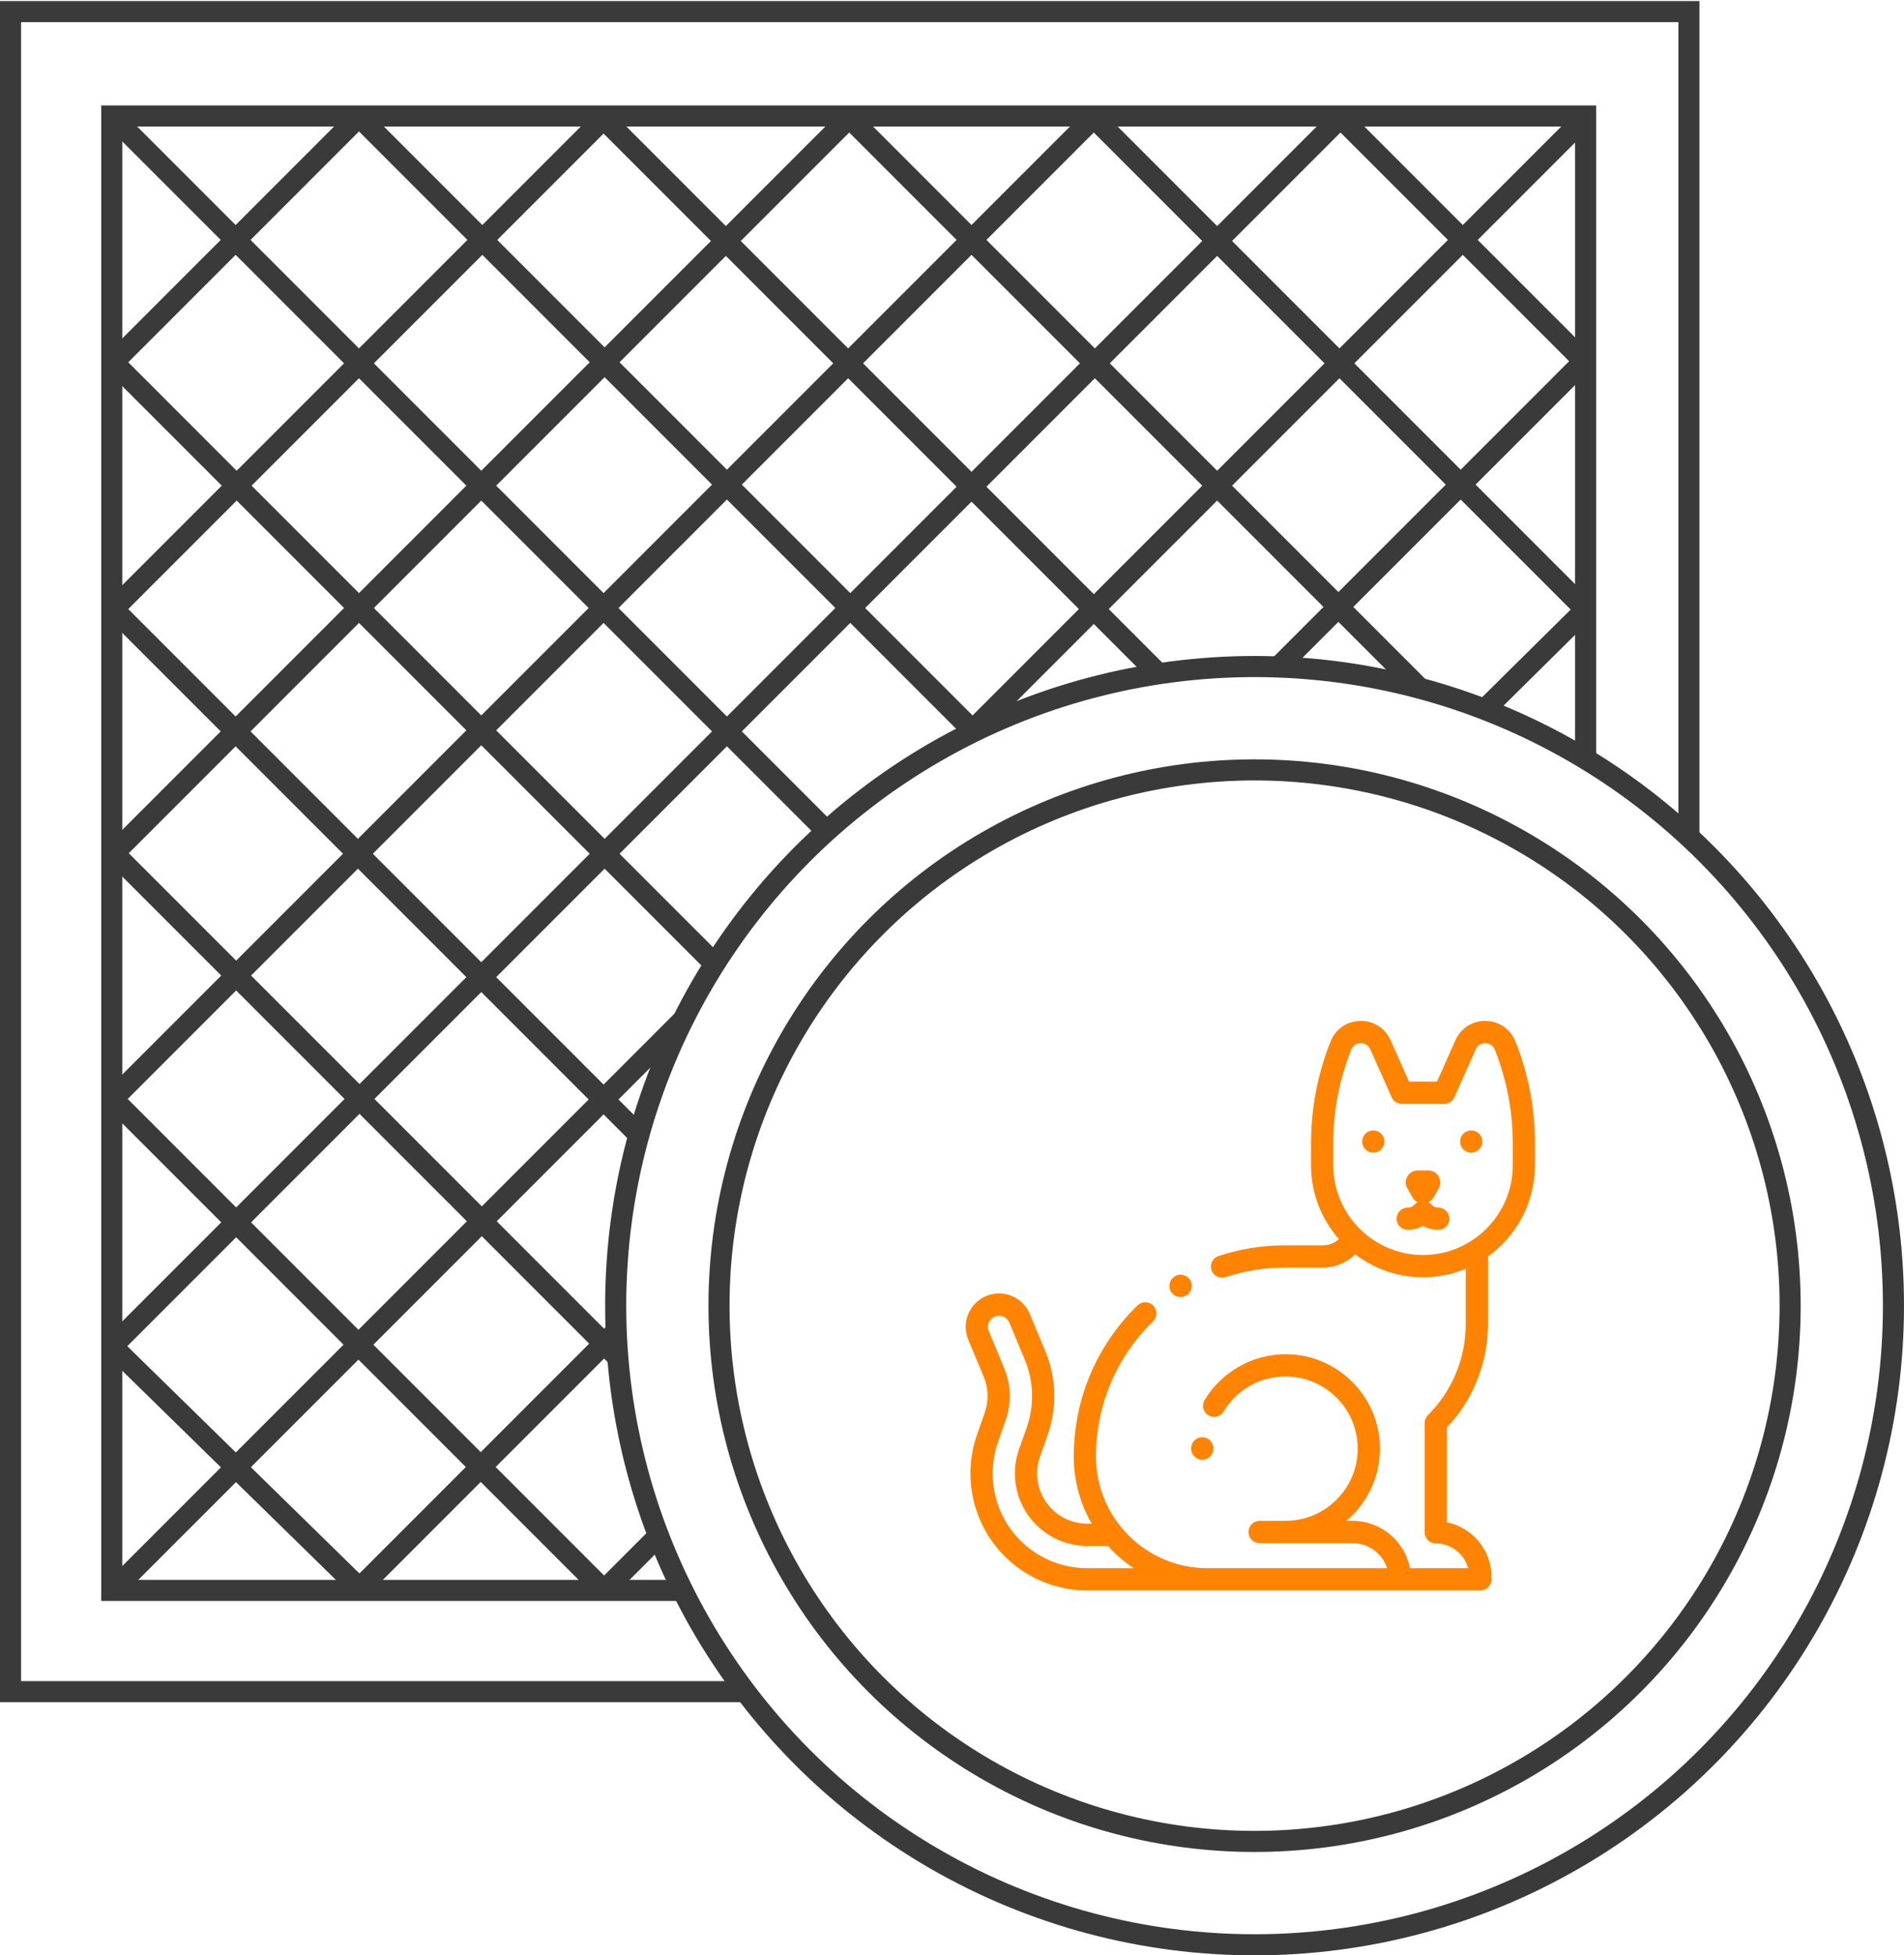
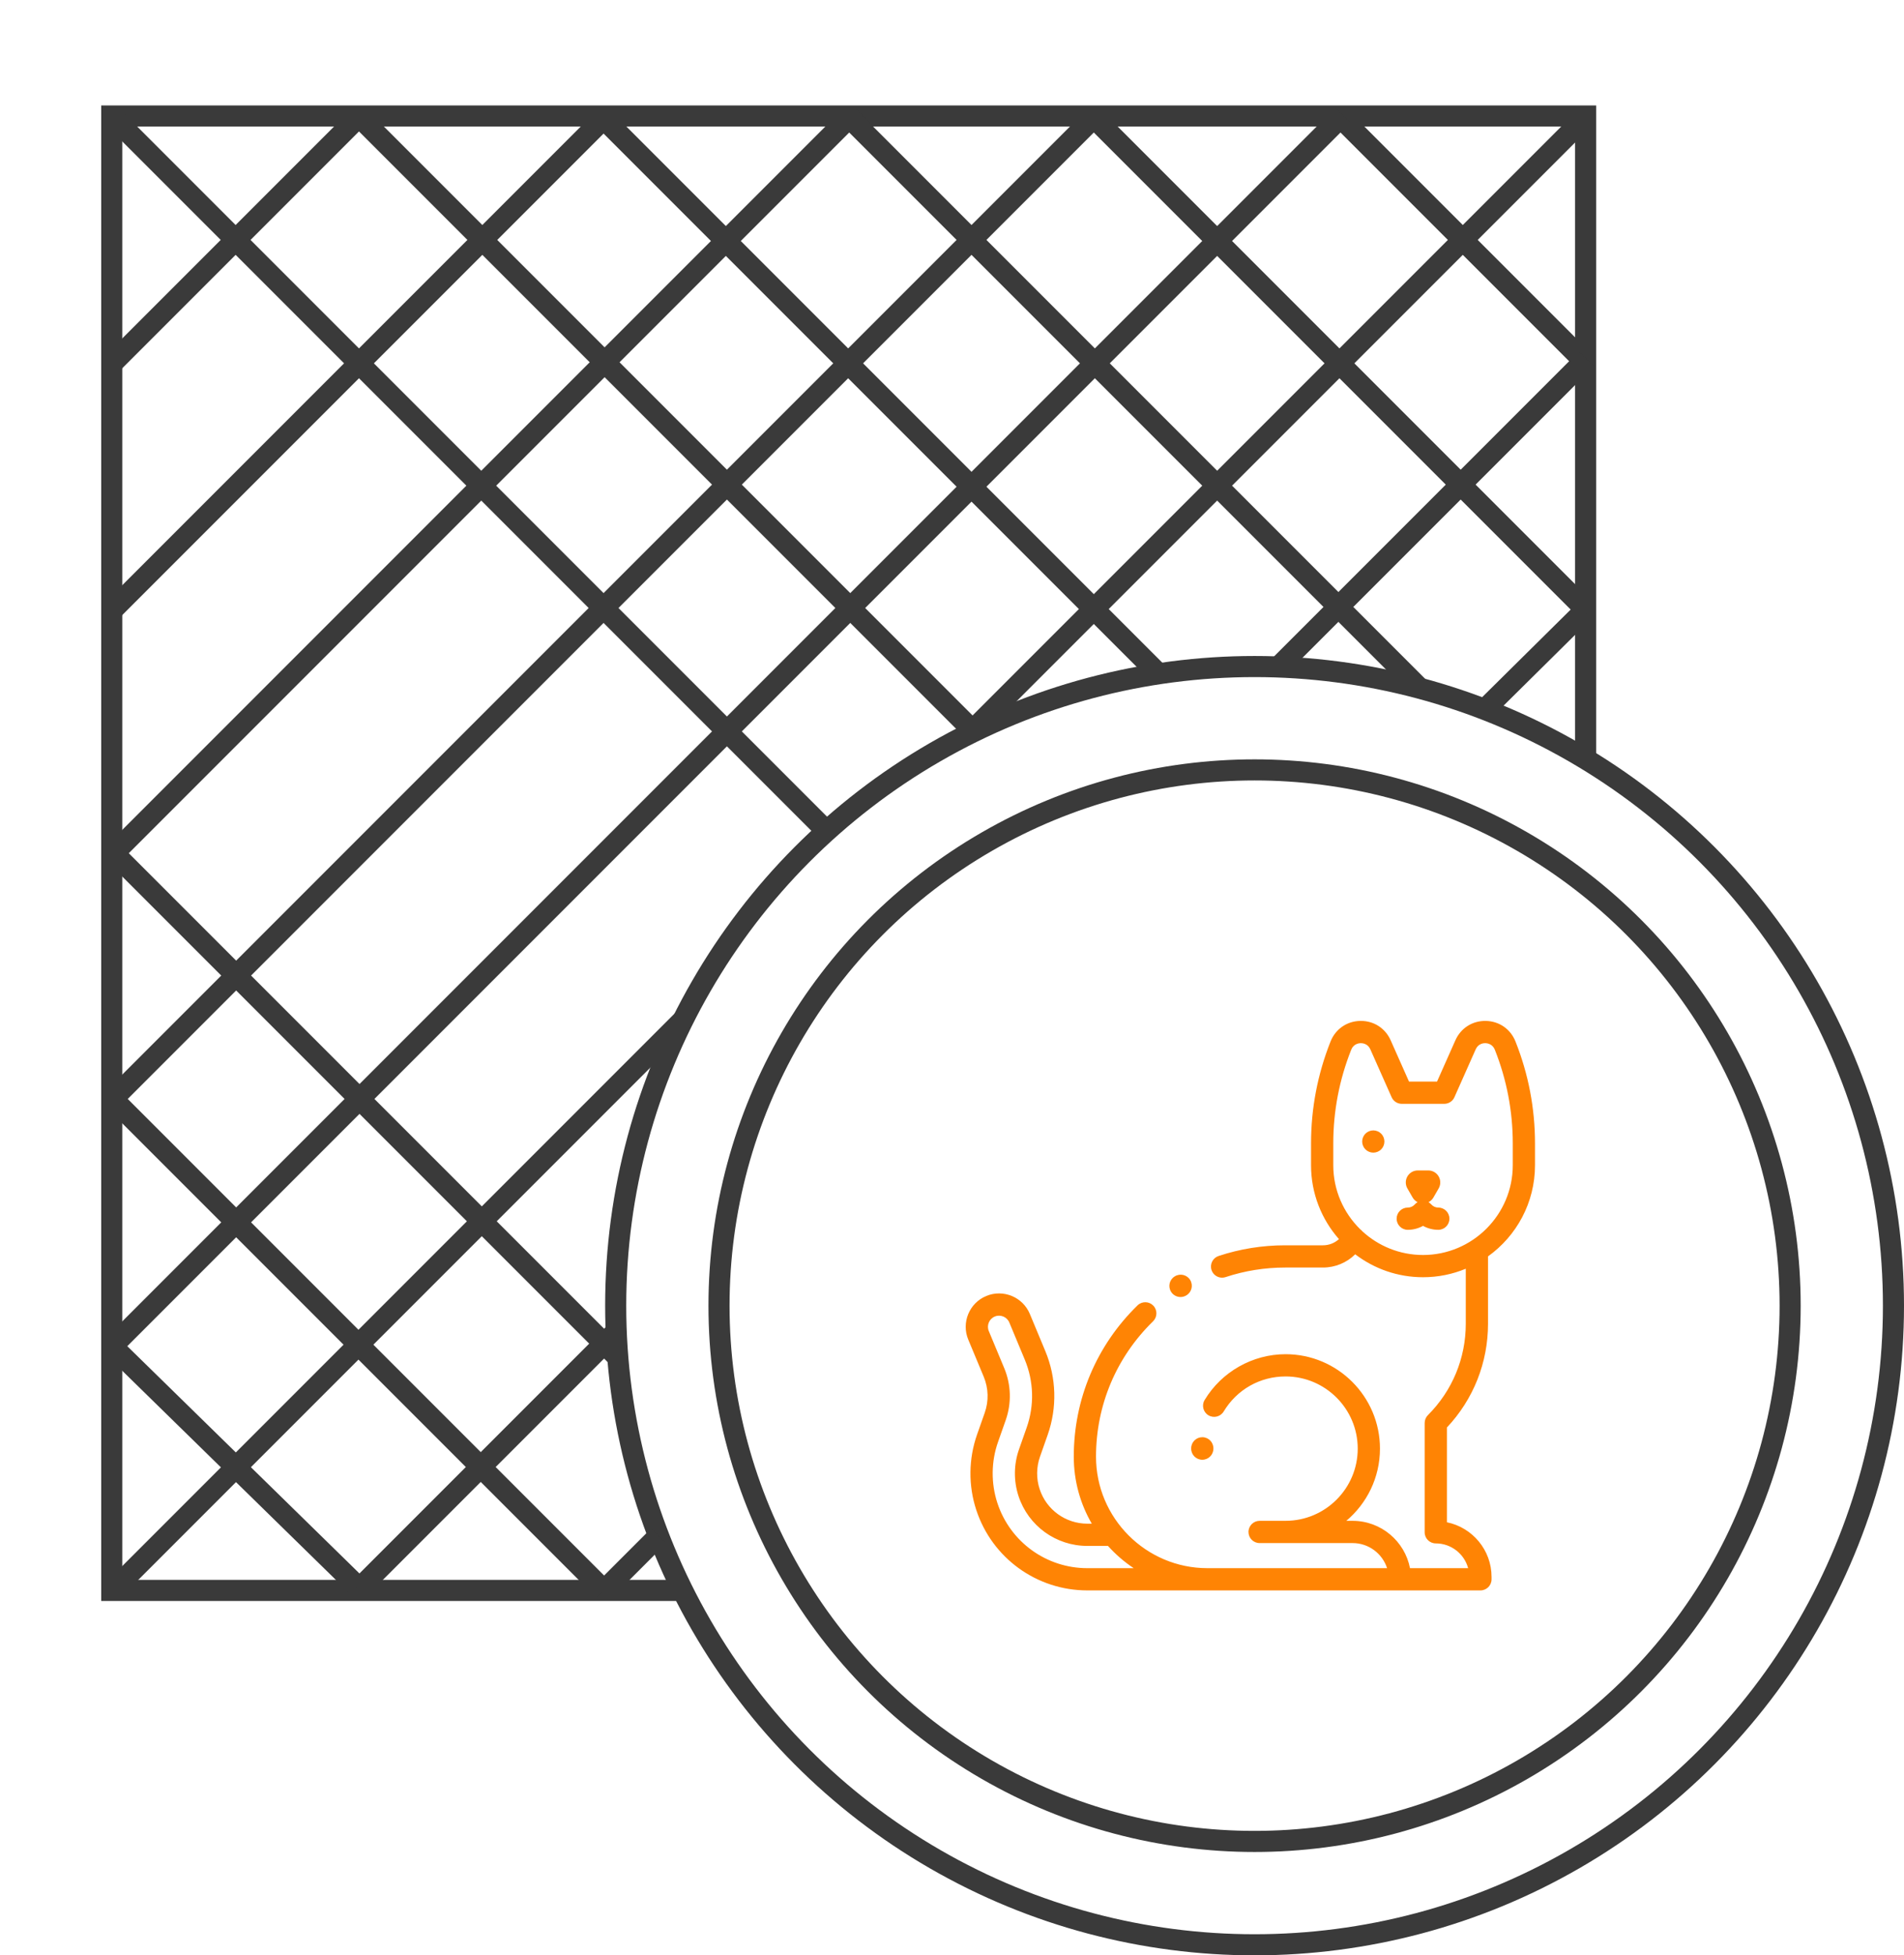
<svg xmlns="http://www.w3.org/2000/svg" width="903" height="927" viewBox="0 0 903 927" fill="none">
-   <path d="M353.5 802H5V5.5H801V396.5" stroke="#3A3A3A" stroke-width="10" />
  <path d="M325 754H53V55H752V358.5" stroke="#3A3A3A" stroke-width="10" />
  <circle cx="595" cy="619" r="303" stroke="#3A3A3A" stroke-width="10" />
  <circle cx="595" cy="619" r="254" stroke="#3A3A3A" stroke-width="10" />
  <path d="M53 638L169.5 752" stroke="#3A3A3A" stroke-width="10" />
  <path d="M52 519.5L286.5 754M52 402.5L293.5 644" stroke="#3A3A3A" stroke-width="10" />
-   <path d="M53.5 288.5L302.5 537.5M53.5 171.5L338.5 456.5" stroke="#3A3A3A" stroke-width="10" />
  <path d="M56 58L392 394M169.5 54.5L461 346" stroke="#3A3A3A" stroke-width="10" />
  <path d="M285 55L548.5 318.5M402 55L673 326" stroke="#3A3A3A" stroke-width="10" />
  <path d="M518 55L751.5 288.5M635 55L751.5 171.5" stroke="#3A3A3A" stroke-width="10" />
  <path d="M751 290L705 335.5" stroke="#3A3A3A" stroke-width="10" />
  <path d="M752.5 170L607 315.5M748.5 59L459.5 348M637 54.5L53.5 638M324 483.5L57 750.5M292.5 631L171 752.5M312.5 728L285.5 755M520 54.5L53.5 521M404 54.5L53.5 405M288 54.5L53.5 289M171 54.5L53.5 172" stroke="#3A3A3A" stroke-width="10" />
  <path d="M559.878 614.899C560.828 614.899 561.788 614.643 562.655 614.108L562.723 614.066C565.207 612.548 565.976 609.314 564.46 606.828C562.946 604.344 559.687 603.565 557.2 605.081L557.067 605.163C554.601 606.704 553.857 609.942 555.394 612.412C556.391 614.017 558.115 614.899 559.878 614.899Z" fill="#FF8404" />
  <path d="M564.931 686.778C564.931 689.691 567.292 692.052 570.205 692.052C573.117 692.052 575.478 689.691 575.478 686.778V686.685C575.509 683.773 573.173 681.387 570.26 681.356C570.242 681.356 570.223 681.356 570.205 681.356C567.317 681.356 564.962 683.68 564.933 686.574L564.931 686.778Z" fill="#FF8404" />
  <path d="M718.74 493.75C716.4 487.864 711.011 484.13 704.677 484.004C698.343 483.887 692.812 487.397 690.239 493.183L681.534 512.767H668.245L659.542 493.183C657.012 487.496 651.625 484 645.429 484C645.322 484 645.211 484.002 645.102 484.004C638.767 484.13 633.379 487.864 631.038 493.75C624.896 509.197 621.779 525.458 621.779 542.082V552.408C621.779 565.823 626.781 578.089 635.014 587.448C632.979 589.308 630.295 590.381 627.446 590.381H609.475C598.691 590.381 588.081 592.087 577.935 595.446C575.171 596.361 573.671 599.346 574.588 602.11C575.321 604.325 577.381 605.728 579.592 605.728C580.142 605.728 580.702 605.639 581.252 605.458C590.324 602.452 599.82 600.928 609.475 600.928H627.446C633.263 600.928 638.72 598.61 642.733 594.647C651.665 601.461 662.811 605.517 674.888 605.517C682.067 605.517 688.916 604.084 695.168 601.49V627.542C695.168 643.917 688.793 659.313 677.212 670.891C676.223 671.88 675.667 673.221 675.667 674.62V726.435C675.667 729.348 678.03 731.709 680.94 731.709C688.27 731.709 694.456 736.694 696.289 743.448H668.713C666.243 730.681 654.985 721.007 641.507 721.007H638.51C648.26 712.788 654.468 700.497 654.468 686.778C654.468 662.091 634.384 642.007 609.7 642.007C594.081 642.007 579.371 650.331 571.311 663.729C569.809 666.224 570.617 669.464 573.111 670.966C575.608 672.467 578.848 671.662 580.35 669.165C586.606 658.765 597.579 652.554 609.7 652.554C628.569 652.554 643.921 667.907 643.921 686.778C643.921 705.647 628.569 720.999 609.7 720.999C609.65 720.999 609.605 721.005 609.555 721.007H597.389C594.477 721.007 592.116 723.368 592.116 726.281C592.116 729.192 594.477 731.554 597.389 731.554H641.507C649.135 731.554 655.618 736.554 657.848 743.448H572.648C543.508 743.448 519.8 719.743 519.8 690.603C519.8 666.232 529.408 643.437 546.853 626.415C548.938 624.382 548.979 621.043 546.946 618.958C544.913 616.872 541.574 616.831 539.489 618.866C519.992 637.889 509.253 663.366 509.253 690.603C509.253 702.165 512.368 713.013 517.798 722.355H515.695C505.383 722.355 496.288 715.773 493.066 705.976C491.431 701.008 491.488 695.553 493.225 690.619L496.869 680.27C501.432 667.315 501.034 653.199 495.75 640.52L488.423 622.932C485.07 614.882 475.788 611.059 467.735 614.412C459.683 617.768 455.862 627.048 459.217 635.1L466.545 652.688C468.815 658.134 468.986 664.199 467.025 669.763L463.383 680.112C459.337 691.598 459.205 704.295 463.01 715.862C470.514 738.671 491.686 753.995 515.697 753.995H702.116C705.027 753.995 707.39 751.632 707.39 748.722V747.607C707.39 734.83 698.281 724.141 686.218 721.689V676.756C698.81 663.383 705.717 645.993 705.717 627.54V595.63C719.197 585.987 727.999 570.208 727.999 552.408V542.08C727.999 525.458 724.885 509.197 718.74 493.75V493.75ZM515.695 743.45C496.251 743.45 479.104 731.039 473.027 712.568C469.948 703.199 470.053 692.918 473.33 683.616L476.974 673.267C479.8 665.237 479.553 656.49 476.28 648.634L468.953 631.046C467.834 628.362 469.107 625.268 471.789 624.152C474.477 623.033 477.571 624.308 478.688 626.99L486.015 644.578C490.294 654.845 490.617 666.277 486.922 676.77L483.277 687.12C480.773 694.237 480.69 702.106 483.047 709.274C487.698 723.407 500.818 732.904 515.697 732.904H525.475C529.072 736.912 533.173 740.461 537.676 743.45H515.695ZM717.453 552.408C717.453 575.879 698.359 594.973 674.89 594.973C663.796 594.973 653.681 590.7 646.097 583.721C645.806 583.355 645.46 583.025 645.069 582.741C637.21 575.014 632.326 564.273 632.326 552.41V542.082C632.326 526.799 635.191 511.85 640.84 497.649C641.958 494.833 644.545 494.563 645.312 494.549H645.396C646.253 494.549 648.715 494.794 649.903 497.468L659.999 520.181C660.846 522.086 662.735 523.312 664.819 523.312H684.959C687.044 523.312 688.933 522.086 689.779 520.181L699.875 497.468C701.105 494.699 703.684 494.524 704.467 494.549C705.233 494.563 707.82 494.831 708.941 497.647C714.589 511.848 717.453 526.799 717.453 542.082V552.408Z" fill="#FF8404" />
-   <path d="M697.755 535.906C696.369 535.906 695.01 536.471 694.027 537.451C693.046 538.432 692.482 539.794 692.482 541.18C692.482 542.566 693.046 543.928 694.027 544.908C695.01 545.889 696.369 546.453 697.755 546.453C699.148 546.453 700.503 545.889 701.49 544.908C702.471 543.928 703.029 542.566 703.029 541.18C703.029 539.794 702.471 538.432 701.49 537.451C700.503 536.471 699.148 535.906 697.755 535.906Z" fill="#FF8404" />
  <path d="M651.309 535.906C649.916 535.906 648.561 536.471 647.58 537.451C646.595 538.432 646.031 539.793 646.031 541.18C646.031 542.566 646.595 543.928 647.58 544.908C648.561 545.889 649.916 546.453 651.309 546.453C652.695 546.453 654.05 545.889 655.037 544.908C656.018 543.928 656.576 542.566 656.576 541.18C656.576 539.793 656.018 538.432 655.037 537.451C654.05 536.471 652.695 535.906 651.309 535.906Z" fill="#FF8404" />
  <path d="M682.135 572.495C680.852 572.495 679.672 571.968 678.811 571.012C678.421 570.579 677.97 570.223 677.474 569.945C678.436 569.452 679.26 568.7 679.814 567.738L682.304 563.425C683.318 561.67 683.32 559.49 682.308 557.735C681.297 555.98 679.408 554.891 677.383 554.891H672.396C670.373 554.891 668.486 555.978 667.473 557.731C666.461 559.486 666.459 561.664 667.471 563.417C667.471 563.419 667.473 563.419 667.473 563.419L669.965 567.736C670.519 568.698 671.346 569.452 672.305 569.945C671.811 570.223 671.358 570.579 670.971 571.01C670.11 571.968 668.929 572.495 667.644 572.495C664.733 572.495 662.37 574.856 662.37 577.766C662.37 580.679 664.733 583.04 667.644 583.04C670.202 583.04 672.691 582.385 674.891 581.173C677.089 582.385 679.579 583.04 682.133 583.04C685.046 583.04 687.407 580.679 687.407 577.766C687.407 574.856 685.048 572.495 682.135 572.495V572.495Z" fill="#FF8404" />
</svg>